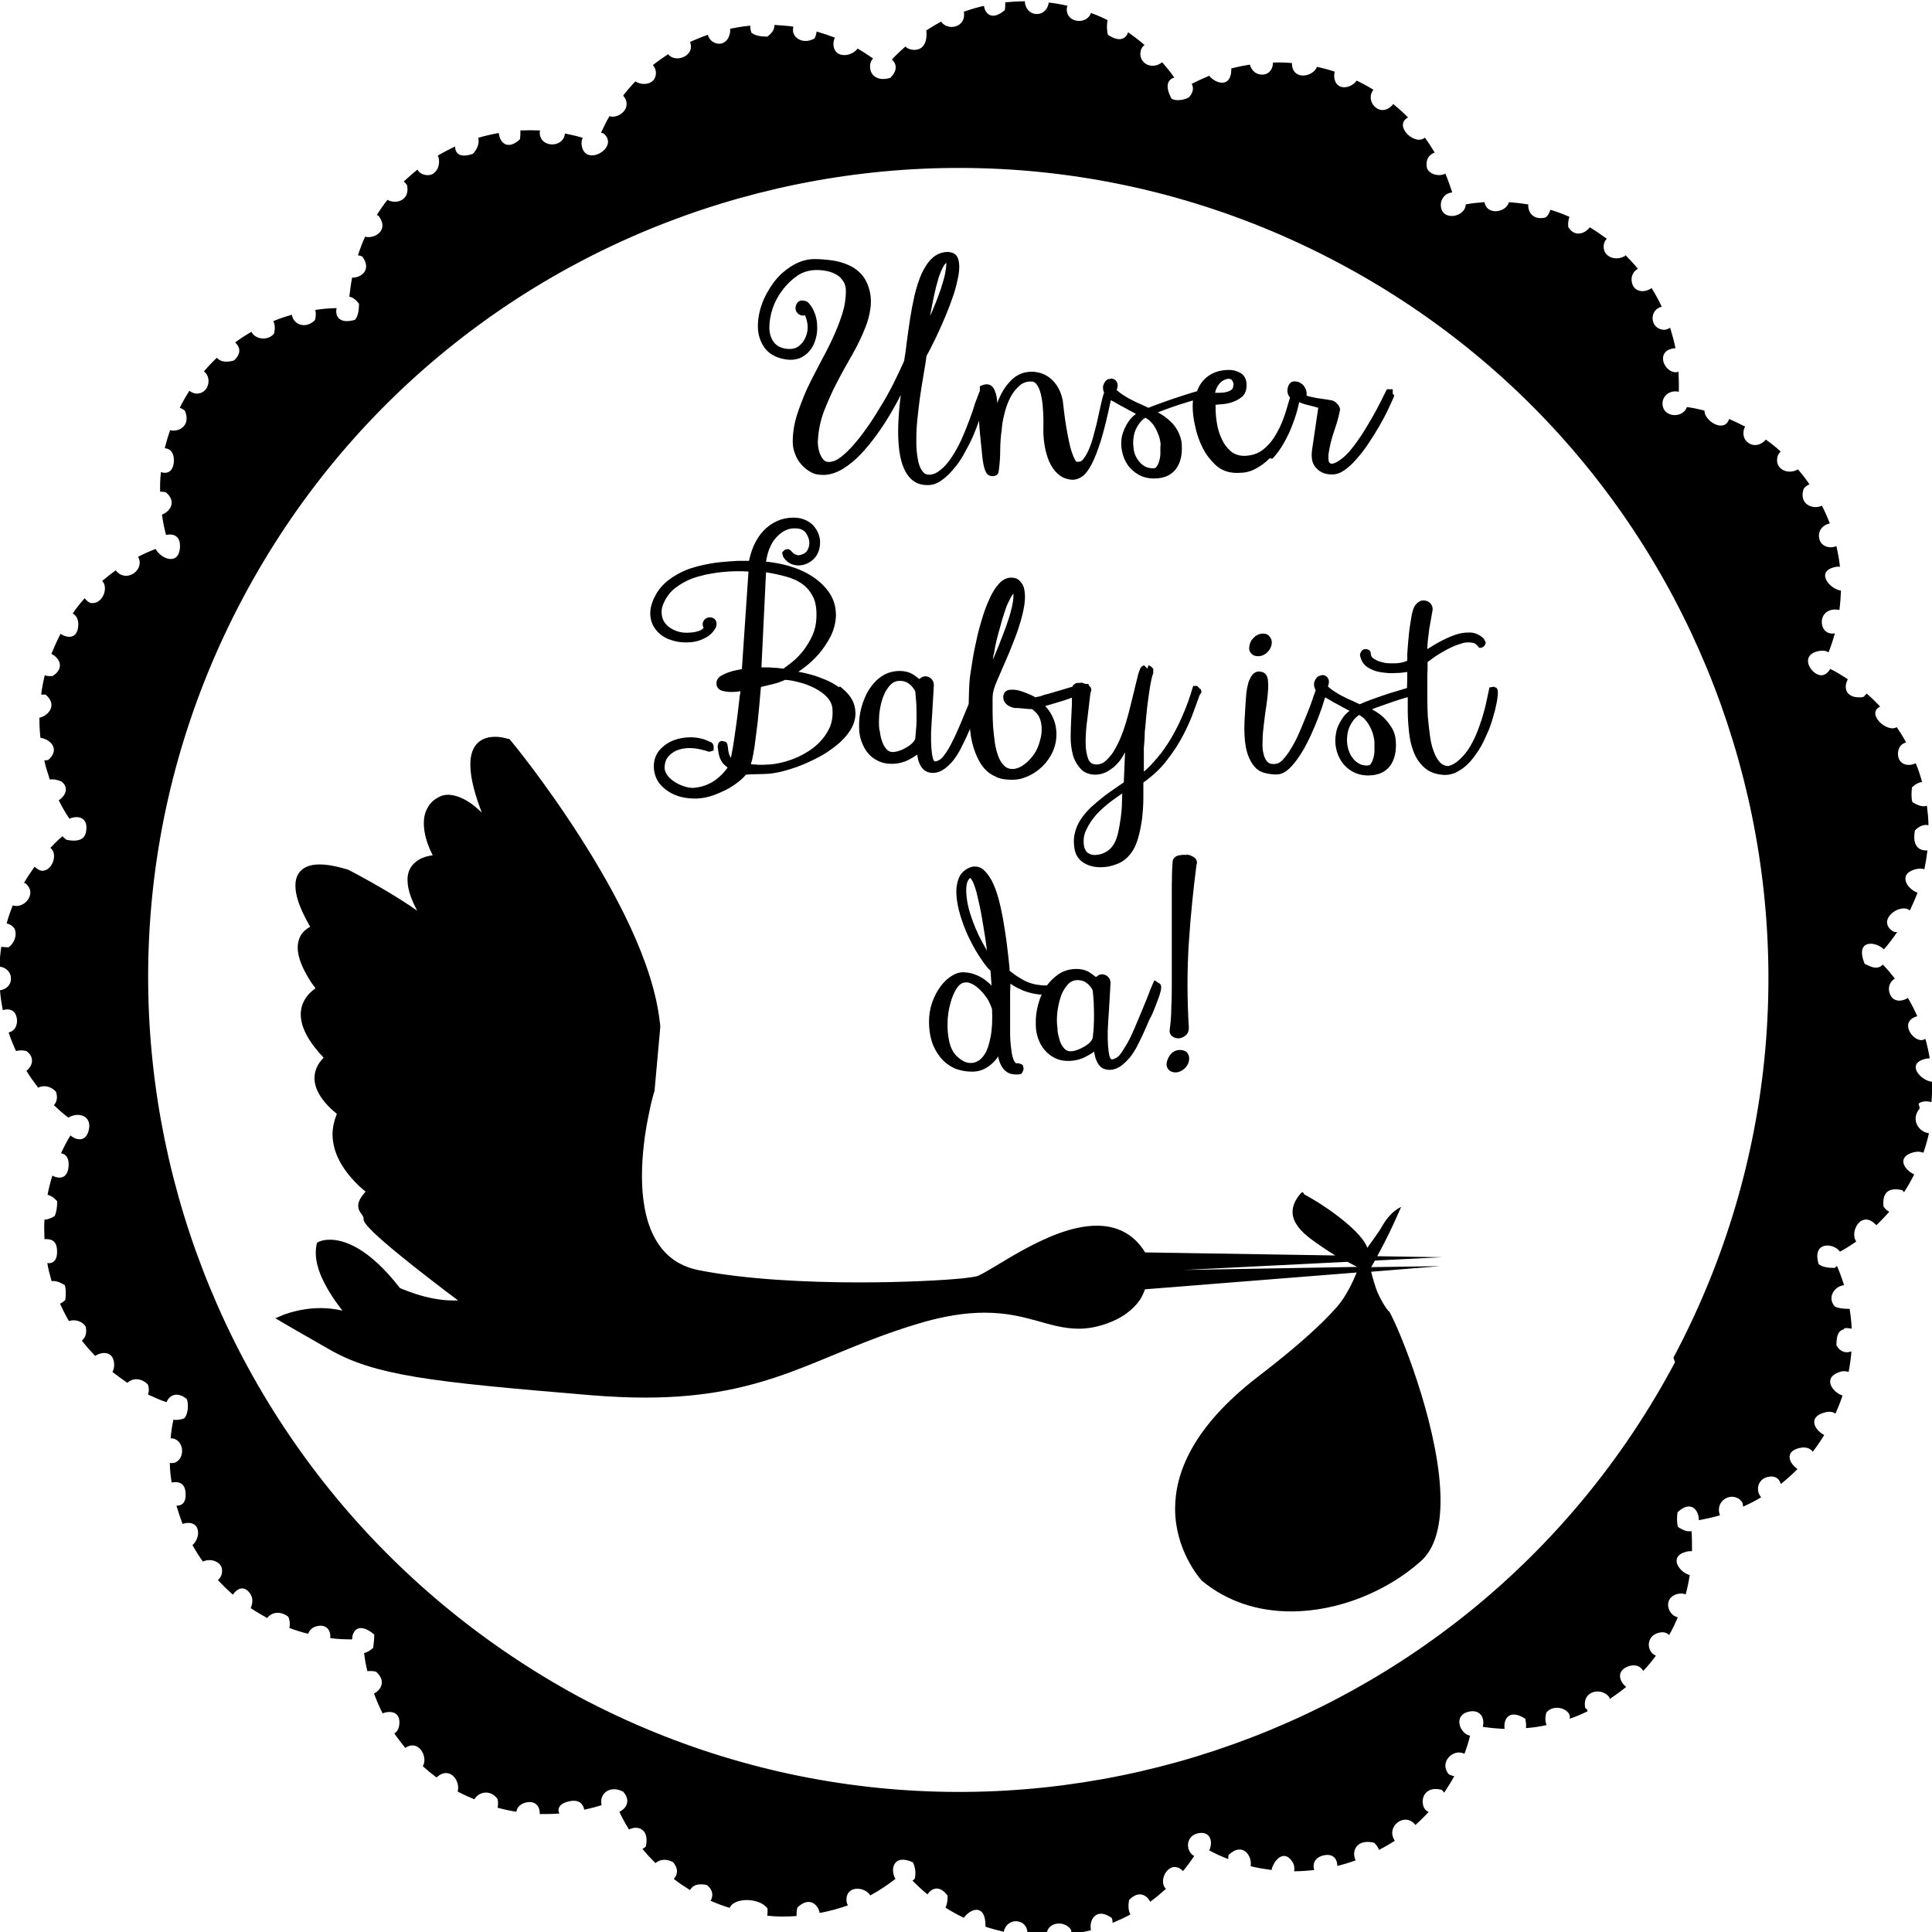
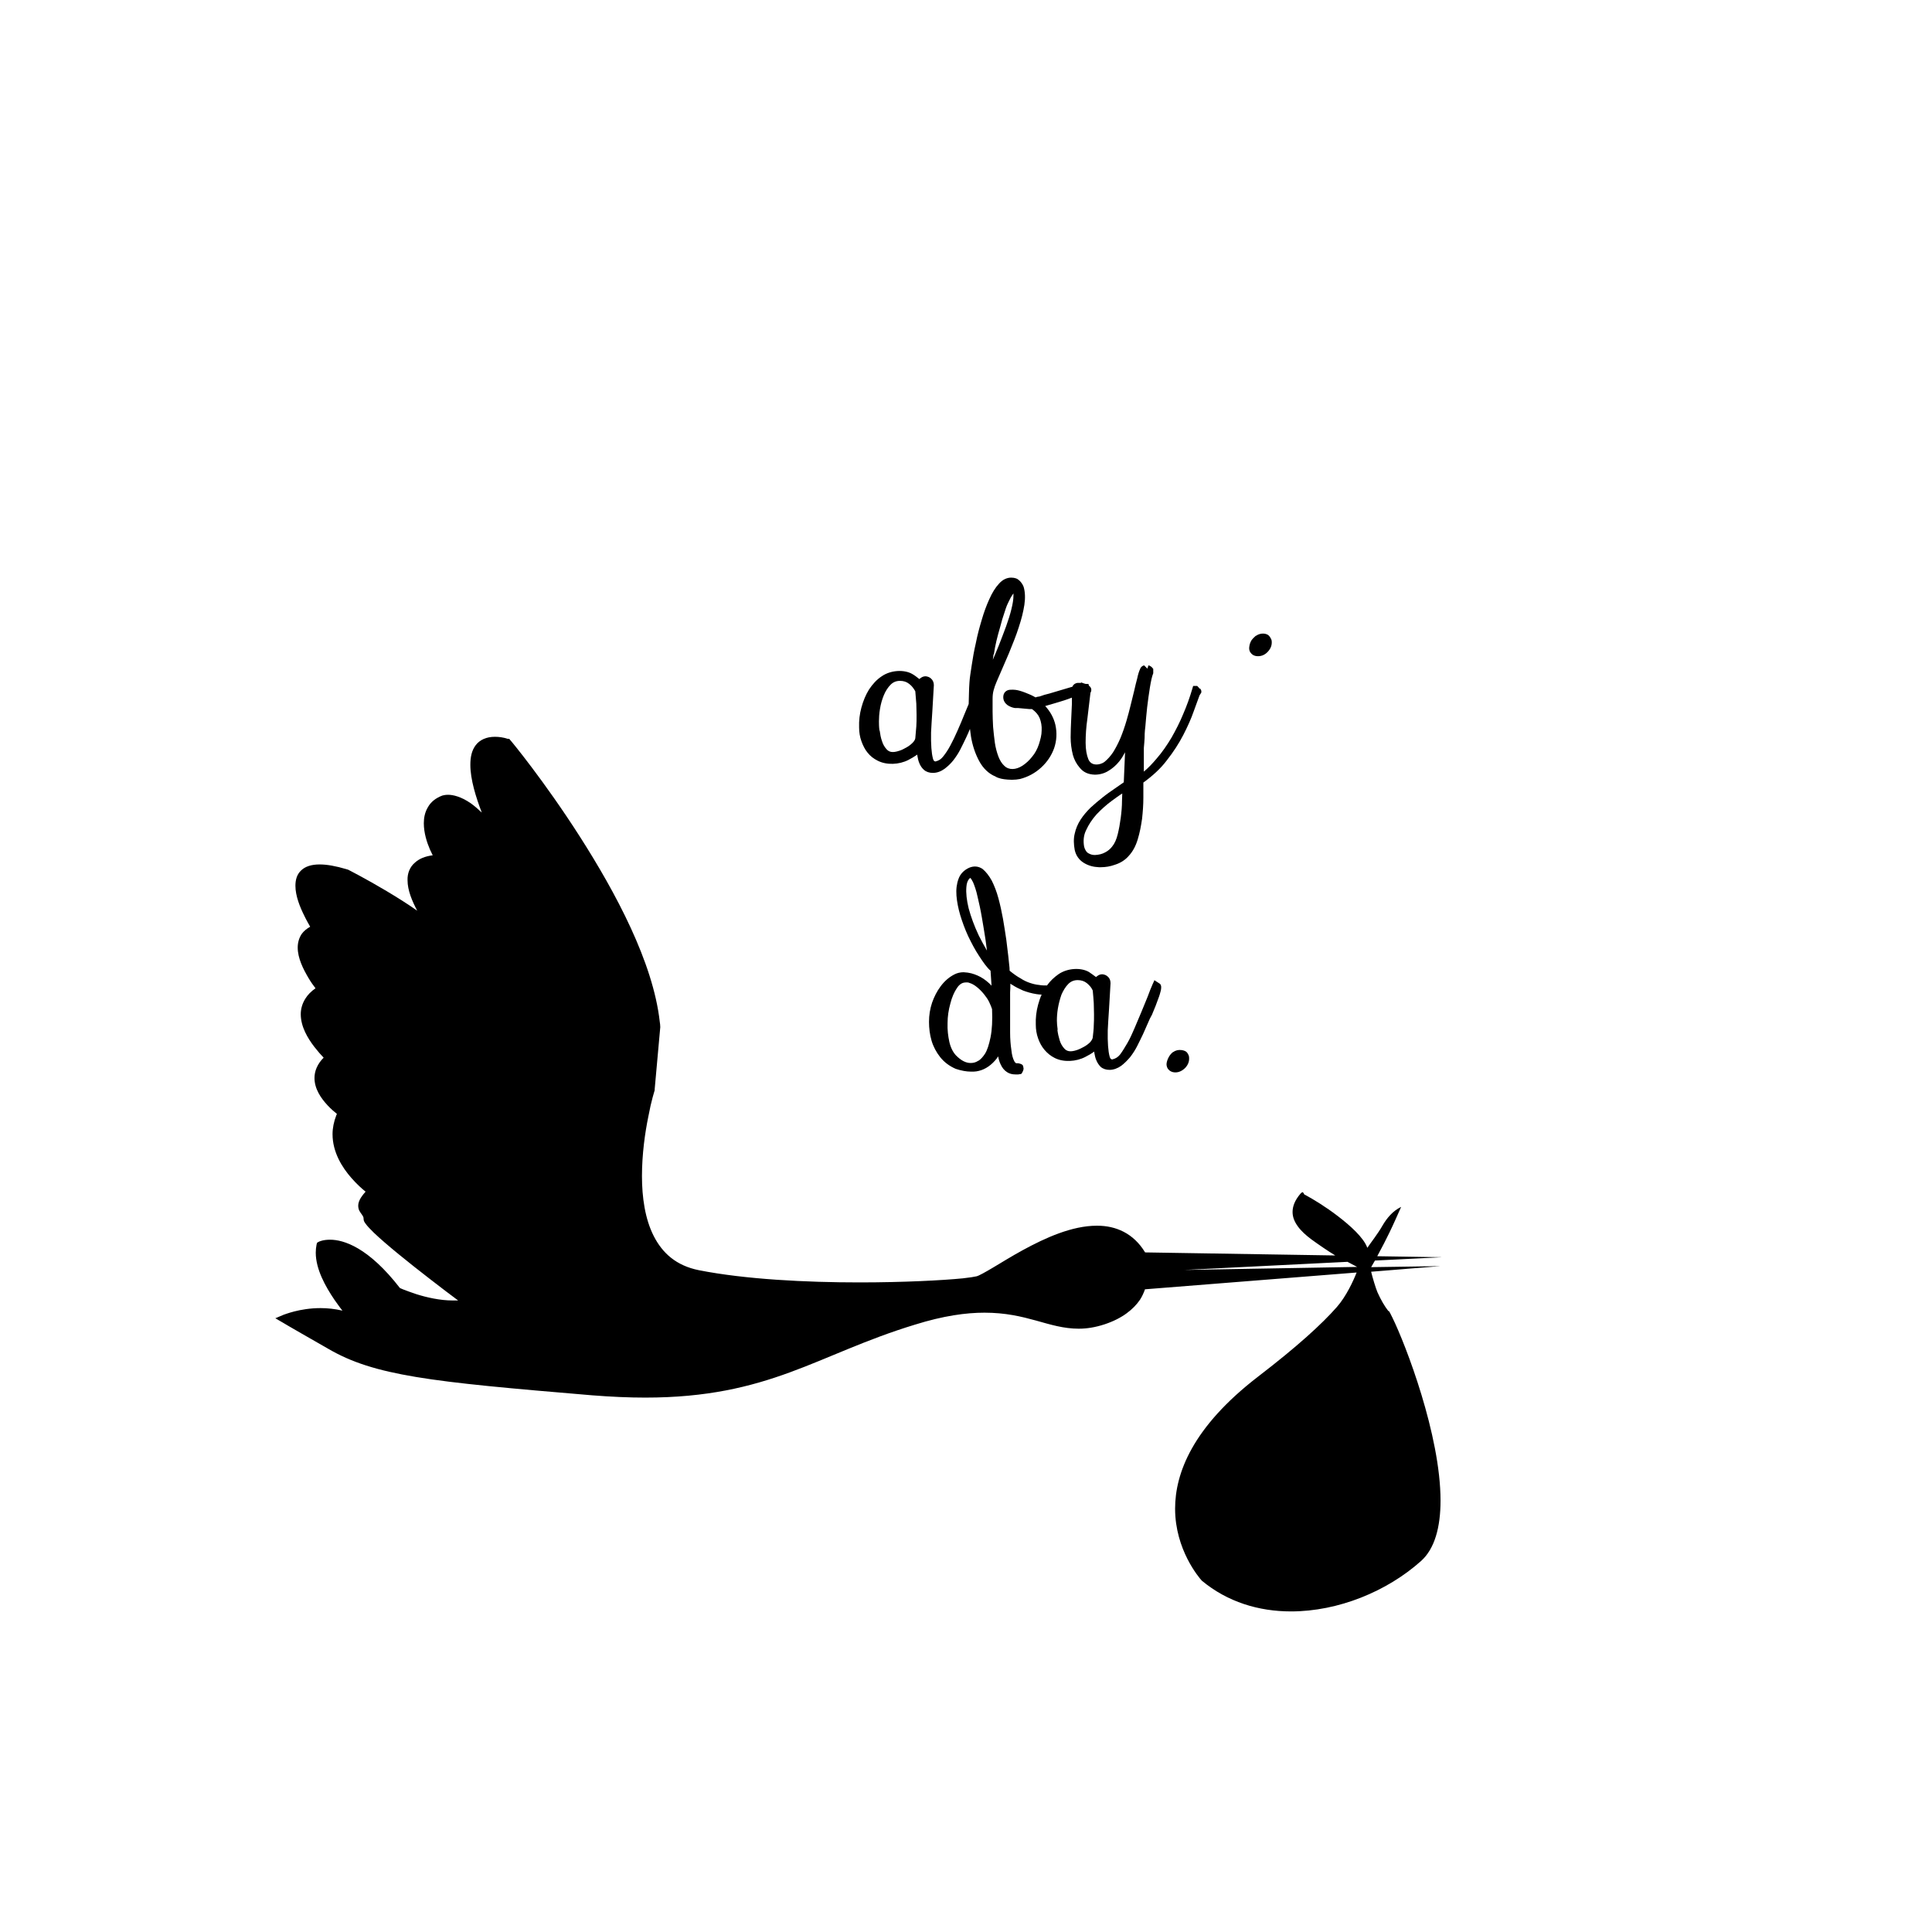
<svg xmlns="http://www.w3.org/2000/svg" id="b" viewBox="0 0 75.99 76">
  <g id="c">
-     <path d="m46.66,33.63c-.11-.02-.22,0-.32.02-.14.04-.22.14-.22.27-.02.26-.03.57-.03.93v1.15s0,1.26,0,1.26c0,.43,0,.85,0,1.25,0,.4,0,.78-.02,1.12,0,.34-.03.62-.06.85-.03.17.06.26.11.29.06.04.14.07.22.07h.04c.09-.01.17-.05.25-.11.06-.05.13-.14.13-.3-.07-1.15-.07-2.28,0-3.36.07-1.08.18-2.12.3-3.05.05-.12,0-.24-.11-.31-.08-.05-.18-.09-.29-.1m-.33,7.08h0s0,0,0,0h0Z" />
    <path d="m46.15,41.37c-.07.05-.13.12-.17.19-.04.07-.07.14-.09.23-.02.09,0,.17.04.24.05.07.14.15.3.15.14,0,.27-.06.39-.18.11-.12.16-.25.15-.4,0-.07-.03-.13-.08-.2-.07-.1-.37-.16-.54-.02" />
    <path d="m45.4,38.57l-.06.13c-.06.14-.13.3-.2.5-.08.19-.16.4-.25.61-.09.21-.18.43-.27.64-.09.21-.18.41-.28.58-.1.17-.19.32-.28.44-.08.1-.16.16-.31.2-.02,0-.08,0-.11-.13-.05-.19-.08-.53-.07-1.01.01-.24.03-.52.05-.83.02-.31.04-.65.06-1.03,0-.11-.04-.2-.1-.25-.06-.06-.13-.09-.22-.1-.07,0-.14.02-.2.07-.02.01-.04.03-.05.04-.1-.08-.2-.14-.28-.2-.31-.18-.84-.16-1.2.09-.17.12-.32.26-.45.44-.11,0-.21,0-.31-.02-.12-.01-.24-.04-.36-.08-.12-.04-.25-.1-.37-.18-.13-.07-.27-.17-.43-.3,0-.01,0-.03,0-.04,0-.11-.03-.27-.05-.52l-.08-.66c-.04-.26-.08-.54-.13-.82-.05-.28-.11-.55-.18-.81-.07-.26-.16-.49-.26-.69-.11-.2-.23-.35-.36-.46-.16-.11-.34-.13-.53-.05-.2.09-.35.24-.42.44-.07.19-.1.41-.08.66.02.24.07.5.15.77.08.26.18.54.31.82.13.27.27.54.43.78.16.25.32.47.45.58l.04.59s-.06-.07-.1-.1c-.14-.13-.29-.23-.45-.3-.16-.07-.32-.12-.55-.13-.13,0-.25.03-.35.08-.22.11-.4.27-.55.47-.15.2-.26.42-.34.65-.08.24-.12.49-.12.75,0,.25.03.5.1.74.07.24.19.46.34.65.16.2.36.35.61.46.21.07.42.11.61.11.07,0,.14,0,.2-.01.27-.04.52-.18.74-.43.04-.04.08-.1.12-.16.02.11.05.22.1.32.06.13.14.23.25.3.09.06.2.09.33.09.04,0,.07,0,.11,0l.12-.02.04-.06s.05-.09.05-.15l-.02-.11-.03-.04s-.09-.07-.23-.06c0,0-.04,0-.08-.07-.06-.11-.1-.25-.12-.45-.03-.2-.05-.43-.05-.69,0-.26,0-.53,0-.8v-.78c.01-.12.01-.24.01-.34.02.02.05.03.08.05.12.08.26.15.42.22.16.06.33.11.52.14.07.01.14.02.21.02-.06.13-.1.26-.14.4-.07.26-.1.52-.09.78,0,.19.03.37.09.54.06.17.14.32.25.45.11.13.24.24.4.32.35.18.85.15,1.21-.04.12-.06.24-.13.35-.21,0,.01,0,.03,0,.04.02.11.04.21.08.3.04.1.1.19.17.26.09.08.21.12.35.12h0c.16,0,.32-.06.46-.16.12-.09.24-.21.35-.34.1-.13.2-.28.28-.44.08-.16.16-.32.23-.47.07-.16.13-.3.19-.43.05-.12.1-.23.16-.33.11-.26.19-.46.24-.61.06-.15.09-.27.11-.35.02-.12.02-.19-.03-.25l-.23-.15Zm-3.8,1.93c-.02-.14-.03-.27-.03-.36,0-.14.01-.3.04-.48.03-.18.08-.37.14-.54.07-.16.16-.31.27-.42.1-.1.22-.15.37-.15.14,0,.26.04.36.12.11.09.19.19.23.29.02.19.03.35.04.49,0,.13.01.28.01.44,0,.17,0,.32-.01.45,0,.13-.02.29-.04.47-.01.06-.05.12-.1.18-.07.07-.15.13-.24.18-.09.05-.19.1-.28.13-.27.09-.4.05-.5-.06-.08-.09-.14-.19-.18-.32-.04-.13-.07-.26-.09-.41m-3.11,1.21c-.09.06-.18.09-.3.09-.09,0-.18-.02-.28-.07-.1-.05-.2-.13-.3-.23-.12-.13-.21-.31-.26-.53-.05-.23-.08-.47-.07-.74,0-.26.04-.52.11-.77.06-.24.15-.45.26-.61.07-.11.15-.17.23-.2.04-.01.08-.02.13-.02s.09,0,.13.02c.1.03.19.08.29.16.1.08.19.17.28.28.08.1.16.21.21.32.05.11.09.2.11.27.02.44,0,.81-.06,1.11-.06.29-.13.51-.22.65-.08.12-.16.21-.25.27m-.23-7.05c.07.16.14.36.19.6.06.25.12.52.17.82.05.3.1.58.14.85l.06.45c-.11-.19-.22-.39-.32-.59-.18-.38-.31-.74-.4-1.07-.08-.33-.11-.61-.09-.84.02-.29.15-.35.15-.36,0,0,.04.02.1.15" />
-     <path d="m33,27.03c-.16-.11-.33-.21-.52-.29-.19-.08-.38-.15-.56-.2-.18-.05-.36-.09-.52-.12.07-.04.13-.09.2-.14.21-.15.41-.34.6-.55.18-.21.34-.45.47-.7.13-.26.2-.54.21-.82,0-.33-.08-.62-.25-.88-.17-.25-.39-.47-.67-.65-.27-.18-.59-.32-.93-.42-.29-.08-.59-.14-.9-.17.03-.19.07-.35.13-.5.07-.19.17-.35.29-.47.11-.12.24-.22.39-.28.14-.06.29-.07.46-.05.12.02.22.07.29.16.07.1.12.21.14.33.01.12,0,.23-.06.34-.05.1-.13.16-.26.2l-.09.02s-.06,0-.1-.02c-.07-.02-.14-.07-.22-.17l-.08-.05h-.05s-.08,0-.13.05l-.07.07v.06s.04.13.04.13c.11.16.24.26.39.3.14.04.27.04.42,0,.24-.07.41-.21.52-.4.1-.19.13-.38.11-.59-.03-.2-.11-.38-.26-.55-.15-.16-.35-.26-.6-.3-.46-.05-.88.08-1.24.39-.33.29-.57.72-.69,1.3-.05,0-.1,0-.16,0h-.3c-.21.01-.42.03-.65.05-.22.02-.45.06-.68.11-.23.05-.45.11-.66.19-.27.11-.51.25-.72.41-.22.17-.4.38-.52.62-.15.28-.21.54-.19.77.02.24.11.44.26.61.15.17.34.29.58.36.23.08.48.1.76.08.19-.02.37-.07.54-.16.19-.09.33-.23.43-.41.06-.14.03-.24,0-.29-.05-.08-.13-.12-.23-.12-.08,0-.15.03-.21.09-.05.06-.08.13-.07.19,0,.05.01.1.04.14-.05.04-.1.08-.15.1-.1.04-.22.07-.37.08-.2.02-.39,0-.55-.06-.16-.06-.3-.14-.4-.25-.1-.11-.16-.23-.18-.39-.02-.15,0-.32.09-.49.11-.24.26-.43.45-.57.19-.15.4-.26.61-.35.18-.07.37-.12.58-.17.21-.04.43-.08.65-.1.38-.04.74-.04,1.03-.02l-.26,3.84-.17.03c-.12.02-.23.05-.34.09-.12.04-.22.09-.31.14-.15.09-.18.22-.18.3,0,.14.08.25.23.29.2.06.47.06.69.02,0,0,.01,0,.02,0,0,.04,0,.09-.02.15l-.06.52c-.02.2-.05.41-.08.63-.03.22-.06.43-.09.63-.03.2-.06.38-.09.53-.01.06-.02.12-.03.16-.03-.04-.05-.09-.07-.14-.02-.07-.03-.12-.04-.18,0-.08-.01-.13-.02-.14,0-.09-.04-.14-.07-.17l-.16-.04c-.05.01-.1.04-.13.09l-.03.11v.04c.02.15.03.26.06.35.03.1.06.17.11.24.04.07.1.12.16.17.02.02.04.03.06.05-.14.2-.31.37-.51.51-.24.16-.49.26-.84.29-.09,0-.18-.01-.29-.04-.14-.04-.27-.09-.4-.17-.12-.07-.23-.16-.31-.26-.08-.1-.12-.2-.13-.3,0-.2.05-.36.16-.48.11-.12.25-.21.42-.26.17-.05.36-.07.55-.05.2.02.38.06.62.14l.18-.05v-.14c0-.11-.07-.19-.14-.2-.22-.11-.46-.18-.77-.18-.24,0-.46.04-.67.12-.23.09-.42.23-.57.41-.15.19-.22.43-.2.7.02.23.1.44.23.6.13.16.29.28.46.37.17.09.35.15.55.18.13.02.25.03.36.03.06,0,.13,0,.18-.01.17-.01.35-.05.53-.11.18-.06.35-.14.52-.22.17-.09.33-.19.47-.3.12-.09.23-.19.32-.3.13-.01.28-.02.43-.02.19,0,.36-.01.51-.02.18-.02.4-.06.64-.13.24-.07.49-.15.74-.26.25-.11.5-.23.74-.37.24-.15.46-.31.65-.48.19-.18.35-.37.46-.58.11-.22.16-.45.13-.68-.02-.2-.09-.37-.2-.53-.11-.15-.25-.28-.4-.4m-3.27,3.07c-.08,0-.15,0-.23-.01,0-.05.02-.1.04-.16.03-.12.06-.3.1-.54.03-.24.07-.55.12-.94.04-.37.08-.84.13-1.4l.46-.11c.17-.04.34-.1.49-.17.17.01.35.04.56.1.21.05.42.13.61.23.19.1.35.21.48.35.12.13.19.27.21.43.03.34-.02.63-.17.89-.14.26-.34.49-.59.68-.25.19-.53.34-.83.45-.3.11-.6.18-.9.2-.04,0-.1,0-.19.01h-.29Zm2.22-6.58c.1.22.14.5.12.84-.01.23-.06.45-.15.65-.09.21-.21.4-.34.58-.13.17-.28.33-.44.46-.15.13-.3.22-.36.28-.07-.01-.16-.02-.26-.03-.1,0-.2-.01-.29-.02h-.32s.18-3.74.18-3.74c.27.04.53.1.76.16.26.07.49.17.68.31.18.13.32.31.42.52" />
-     <path d="m58.83,27.05l-.06-.04-.19.03-.02.11c-.03.14-.07.32-.11.51-.04.19-.1.39-.16.6-.07.21-.14.42-.23.63-.09.21-.19.4-.3.57-.11.17-.24.31-.38.44-.13.12-.28.2-.41.23-.13,0-.24-.05-.33-.14-.1-.11-.19-.26-.25-.44-.07-.18-.12-.4-.15-.64-.03-.24-.06-.48-.08-.71-.01-.23-.02-.45-.02-.65v-1.03c.01-.12.01-.24.01-.35v-.13s.11-.08.19-.14c.11-.08.23-.16.37-.24.13-.08.27-.15.42-.22.15-.07.29-.11.42-.15.13-.03.25-.03.36-.01.09.01.16.06.21.13l.06.07h.07s.1-.02.15-.1l.04-.1-.07-.15c-.17-.17-.38-.27-.64-.25-.22,0-.45.06-.68.16-.22.09-.43.2-.63.32-.1.06-.2.12-.28.17,0-.12.01-.23.02-.34.02-.17.04-.34.06-.48.03-.15.05-.28.07-.39.02-.12.04-.23.06-.35,0-.12-.05-.22-.15-.29-.07-.05-.14-.07-.29-.06-.07.03-.12.06-.17.1-.05.05-.1.11-.13.18-.03.07-.05.15-.08.27l-.06.36c-.02.1-.03.23-.05.37-.01.14-.03.28-.04.42-.01.15-.02.29-.03.42,0,.1,0,.18,0,.25-.14.06-.29.09-.45.1h-.13c-.14,0-.27,0-.39-.04-.15-.03-.28-.09-.37-.16-.1-.08-.09-.14-.1-.24-.05-.11-.14-.13-.27-.11-.07.03-.12.08-.15.21.03.21.13.38.29.49.15.1.33.17.53.2.2.03.41.05.62.03.15,0,.29-.02.42-.04,0,.2,0,.4-.01.63l-.06.02c-.18.05-.38.12-.6.18-.22.07-.45.15-.67.23-.2.07-.38.14-.53.21-.17-.08-.34-.16-.5-.23-.17-.08-.32-.16-.44-.24-.12-.07-.21-.14-.31-.23.04-.1.05-.18.03-.26-.03-.1-.1-.15-.15-.17-.03-.01-.07-.02-.1-.02l-.14.04c-.08.04-.14.12-.18.25-.02.09,0,.18.03.25,0,.02.02.04.03.06-.03.09-.08.2-.12.34-.06.18-.14.39-.23.61-.09.23-.19.46-.29.7-.1.23-.21.45-.33.64-.11.19-.23.34-.34.46-.1.1-.19.15-.35.15-.1,0-.18-.02-.23-.08-.08-.07-.13-.18-.16-.31-.04-.14-.05-.32-.04-.52,0-.21.02-.42.05-.65.03-.22.05-.45.09-.67.03-.23.06-.43.07-.61.02-.18.01-.34,0-.47-.03-.22-.15-.29-.23-.31l-.12-.02c-.06,0-.12.02-.17.05-.07.04-.12.11-.17.2-.04.08-.08.17-.1.28-.03.1-.04.2-.06.32-.03.37-.05.74-.07,1.11-.02.37,0,.72.05,1.01.06.31.17.57.34.77.17.21.41.28.77.31h.1c.13,0,.26-.04.39-.14.14-.1.27-.25.41-.44.13-.18.26-.38.38-.62.12-.23.23-.47.33-.71.1-.24.19-.48.27-.71.05-.15.09-.29.13-.41.03.02.07.04.09.05.05.03.13.07.24.14.11.06.23.12.35.19l.28.15c-.12.09-.22.19-.29.31-.12.18-.21.37-.24.56-.04.2-.04.4,0,.6.04.19.11.37.22.53.11.16.25.29.43.39.18.1.38.15.61.15.38,0,.67-.12.86-.37.18-.24.26-.57.23-.98-.01-.18-.06-.36-.15-.51-.09-.15-.19-.28-.31-.4-.12-.12-.25-.21-.39-.29-.03-.02-.06-.03-.09-.05.05-.02.12-.05.18-.07.21-.08.43-.15.65-.23.2-.07.4-.13.58-.18,0,.17,0,.34,0,.51,0,.29.02.58.05.86.03.29.09.55.18.78.09.24.23.44.4.6.18.17.41.27.69.3.22.03.43-.01.62-.11.19-.1.36-.23.52-.41.15-.17.29-.37.42-.59.12-.22.22-.45.32-.68.09-.24.16-.47.22-.7.06-.23.1-.44.12-.63.01-.14.01-.25-.07-.31m-4.78,2.19c0,.09,0,.19,0,.3,0,.11-.02.22-.05.31-.03.09-.06.17-.11.22-.03.04-.03.04-.14.05-.15,0-.27-.04-.38-.12-.11-.08-.19-.18-.26-.3-.06-.12-.11-.26-.13-.42-.02-.16-.01-.31.02-.46.03-.15.09-.29.18-.42.07-.11.16-.2.27-.27.07.04.14.09.2.15.08.08.15.18.21.29.06.11.11.22.14.34.03.11.05.22.05.32" />
    <path d="m49.4,25c-.07.06-.13.12-.18.19-.04.07-.07.15-.08.23-.02.1,0,.18.04.24.05.07.13.15.3.15.15,0,.28-.06.39-.18.11-.12.16-.25.15-.4,0-.07-.04-.13-.08-.19-.11-.16-.38-.15-.54-.03" />
    <path d="m47.21,27.11l-.12-.13h-.16s-.03.1-.03.1c-.1.34-.22.68-.36,1-.13.32-.29.63-.46.93-.18.3-.37.58-.59.83-.16.19-.32.36-.5.51v-.93c.02-.17.02-.29.03-.39,0-.08,0-.23.03-.46.02-.23.04-.48.07-.75.03-.27.07-.53.11-.79.04-.24.08-.43.13-.55v-.17s-.05-.06-.05-.06c-.04-.04-.09-.07-.14-.08l-.04.13-.13-.13c-.08.02-.14.08-.16.15-.04.09-.08.21-.11.36-.04.15-.08.31-.12.49l-.14.57c-.05.2-.1.4-.16.6-.07.24-.15.47-.24.69-.09.21-.19.4-.29.56-.1.15-.22.28-.33.37-.1.08-.23.11-.32.11-.16,0-.26-.07-.32-.2-.07-.17-.11-.39-.11-.66,0-.29.02-.61.07-.95l.12-1.01c.06-.1.04-.21-.06-.28l-.02-.07h-.11s-.04-.01-.07-.02l-.11-.04v.02h-.14c-.12.02-.18.09-.2.15l-.91.27c-.17.04-.26.07-.28.08-.06.02-.11.04-.14.04,0,0-.04,0-.12.03-.04-.02-.12-.07-.24-.12-.12-.05-.24-.1-.38-.14-.11-.03-.2-.05-.38-.04-.16.01-.27.12-.27.29,0,.13.06.23.16.31.09.06.18.1.3.12.02,0,.06,0,.13,0l.44.04c.06,0,.1,0,.1,0,.14.1.24.21.3.35.06.15.09.32.08.49,0,.18-.05.36-.11.55-.06.18-.15.35-.27.49-.11.14-.24.26-.38.35-.25.16-.53.18-.71,0-.1-.09-.17-.21-.23-.36-.06-.16-.11-.34-.14-.54-.03-.21-.05-.42-.07-.63-.01-.21-.02-.41-.02-.6v-.49c0-.13.01-.24.04-.35.03-.11.07-.23.12-.34.17-.38.32-.75.48-1.11.15-.37.29-.71.39-1.03.11-.33.18-.62.22-.88.04-.27.03-.51-.03-.71-.04-.1-.09-.17-.16-.24-.08-.08-.18-.12-.33-.12-.17,0-.34.08-.48.24-.14.15-.27.36-.38.61-.11.24-.21.51-.3.82-.09.3-.17.6-.23.91-.07.3-.12.59-.16.86s-.08.5-.09.68c-.02.26-.02.55-.03.85l-.17.41c-.08.21-.18.43-.27.64-.09.21-.19.41-.28.58-.09.17-.19.32-.28.43-.08.1-.15.16-.3.2-.03,0-.08,0-.11-.13-.05-.19-.08-.53-.07-1.01.01-.24.03-.51.05-.83.02-.31.04-.65.06-1.03,0-.11-.04-.19-.1-.25-.06-.06-.13-.09-.22-.1-.07,0-.14.02-.2.07-.02.01-.04.03-.05.04-.1-.08-.19-.15-.28-.2-.31-.18-.84-.16-1.2.09-.2.13-.36.31-.5.52-.13.21-.23.45-.3.71-.07.26-.1.52-.09.78,0,.19.03.38.09.54.06.17.14.33.24.45.11.14.24.24.4.32.35.18.84.16,1.21-.03.12-.06.23-.13.35-.21,0,.02,0,.03,0,.04.02.11.04.21.08.3.04.1.1.19.18.26.09.08.21.12.35.12h0c.17,0,.32-.06.46-.16.12-.09.24-.2.35-.34.1-.13.2-.28.28-.44.08-.16.16-.32.23-.47.05-.11.1-.22.14-.32.01.1.03.2.04.3.06.36.17.68.32.96.16.3.39.51.64.61.01,0,.03.03.13.06.06.02.13.04.22.05.08.01.18.02.28.02h.04c.1,0,.2-.01.3-.03.31-.08.59-.23.83-.45.24-.22.41-.48.51-.76.1-.29.12-.6.05-.92-.06-.26-.19-.51-.4-.74l.31-.09c.13-.04.28-.08.43-.13.1-.03.2-.07.31-.11,0,.08,0,.16,0,.24l-.03.65c-.01.22-.02.45-.02.67,0,.23.03.47.09.7.05.18.14.35.27.5.14.17.32.26.59.27.19,0,.37-.05.52-.14.17-.1.31-.22.44-.38.09-.11.16-.23.23-.36l-.05,1.18c-.11.08-.23.16-.36.25-.16.11-.32.22-.48.35-.16.13-.32.26-.47.4-.15.15-.28.3-.39.47-.11.17-.19.36-.23.55-.05.2-.04.42,0,.64.05.23.18.4.36.51.18.11.37.16.59.17h.08c.18,0,.37-.03.56-.1.22-.07.4-.19.53-.34.16-.17.28-.39.36-.66.08-.26.13-.53.17-.81.03-.28.05-.55.05-.82v-.6c.36-.26.68-.55.92-.87.26-.33.48-.67.65-1,.17-.33.31-.64.41-.93.1-.28.18-.5.23-.63l.07-.11v-.07s-.03-.07-.05-.11m-4.38,6.51c-.09-.05-.15-.15-.18-.27-.04-.23-.02-.45.08-.65.1-.22.24-.43.41-.62.18-.19.39-.38.61-.54.14-.1.27-.2.4-.28,0,.09-.01.19-.01.29,0,.22-.02.44-.05.67-.03.23-.07.45-.12.65-.05.2-.12.36-.22.48-.07.09-.16.17-.28.23-.11.06-.23.09-.39.1-.1,0-.18-.02-.26-.07m-3.72-7.82c.05-.36.14-.71.24-1.05l.09-.33c.04-.13.09-.28.14-.43.05-.15.12-.28.19-.42.04-.06.07-.12.11-.17,0,.04,0,.07,0,.1,0,.14-.03.32-.08.52-.05.21-.12.43-.21.68-.09.25-.19.5-.29.76-.08.19-.15.37-.23.55.01-.08.02-.15.03-.22m-4.49,3c-.02-.15-.02-.27-.02-.36,0-.13.01-.3.04-.48.03-.19.08-.37.15-.54.07-.17.16-.31.27-.42.1-.1.22-.15.37-.15.14,0,.26.04.36.12.11.08.19.2.24.29l.04.49c0,.13.01.28.01.44s0,.32-.01.45l-.04.47c-.01.06-.05.12-.11.18-.07.07-.15.13-.24.18-.09.05-.18.1-.28.13-.27.09-.4.05-.5-.06-.08-.09-.14-.19-.18-.32-.05-.14-.07-.27-.09-.41" />
-     <path d="m50.05,18.04c.17-.18.32-.39.45-.62.13-.23.24-.46.33-.7.09-.24.17-.47.22-.69.02-.07.03-.14.05-.21.1.04.21.08.34.11.13.03.27.07.41.11l-.24,1.63c-.05.34,0,.59.17.75.15.16.35.24.58.24h.05c.15,0,.3-.05.46-.16s.33-.26.48-.44c.16-.18.32-.38.47-.61.15-.22.29-.45.42-.67.13-.22.24-.43.34-.64.1-.2.17-.37.23-.5l.03-.09-.06-.06v-.18s-.23,0-.23,0l-.04.08c-.06.12-.14.27-.23.46-.09.18-.2.38-.32.59-.12.21-.25.42-.38.63-.14.21-.27.4-.41.57-.14.18-.28.32-.42.42-.13.1-.25.16-.34.18-.07,0-.1-.01-.14-.07-.01-.04-.02-.07-.02-.12v-.17c.05-.34.13-.66.23-.94.1-.29.18-.56.23-.84l-.03-.1s-.04-.08-.08-.11c-.03-.04-.07-.07-.11-.1-.06-.03-.11-.05-.16-.05-.06-.01-.14-.03-.24-.04-.09-.01-.18-.03-.28-.04-.1-.02-.19-.04-.29-.06-.05-.01-.09-.03-.13-.04.01-.1,0-.19-.04-.27-.04-.1-.11-.17-.19-.22-.07-.05-.13-.06-.24-.07-.14,0-.2.09-.23.14-.09.2-.05.34,0,.43.01.02.03.04.05.06l-.16.54c-.09.29-.2.58-.35.84-.14.26-.31.48-.52.65-.2.17-.45.26-.76.27-.22,0-.39-.06-.54-.18-.15-.13-.27-.29-.36-.49-.09-.2-.16-.41-.19-.64-.04-.23-.05-.43-.05-.7.08,0,.16-.02.25-.02.15-.01.3-.04.43-.09.14-.05.26-.12.37-.21.12-.11.17-.26.17-.46,0-.27-.13-.41-.24-.47-.14-.08-.29-.12-.45-.12-.41,0-.74.13-.99.39-.12.13-.21.28-.27.45l-.11.03c-.18.05-.38.12-.6.19-.22.07-.45.15-.67.23-.2.07-.38.14-.53.2-.17-.08-.34-.16-.5-.23-.17-.08-.32-.16-.44-.24-.12-.07-.21-.14-.31-.23.04-.1.05-.18.03-.26-.03-.1-.1-.15-.15-.17-.03-.01-.06-.02-.09-.02l-.14.03c-.08.04-.14.12-.18.25-.02.09,0,.18.03.26,0,0,0,.02.01.02l-.02.04c-.03.08-.06.21-.1.38l-.12.54c-.04.2-.09.4-.15.61-.05.21-.11.4-.18.58-.07.17-.14.31-.23.43-.07.1-.14.15-.29.13-.03-.02-.08-.09-.16-.31-.07-.18-.13-.44-.19-.77-.07-.34-.13-.78-.19-1.33-.07-.34-.21-.61-.42-.81-.21-.2-.47-.31-.79-.32-.3,0-.56.1-.77.29-.2.19-.37.42-.49.69-.04.09-.08.17-.11.26,0-.03,0-.06,0-.09-.02-.22-.07-.38-.14-.5-.1-.15-.26-.2-.46-.11l-.08.03v.08s0,.08,0,.12c0,0,0,0-.01,0l-.19.5c-.05.19-.13.41-.22.65-.09.24-.19.49-.31.76-.12.26-.25.49-.39.7-.14.21-.29.38-.45.5-.14.11-.27.17-.43.17h0c-.12,0-.2-.05-.27-.15-.08-.11-.14-.27-.17-.46-.04-.2-.06-.44-.06-.71s.01-.55.04-.84c.03-.29.06-.57.1-.85.04-.28.08-.54.12-.77l.1-.6c.03-.18.04-.29.03-.27.12-.21.24-.46.38-.74.13-.28.26-.56.38-.85.12-.29.23-.58.32-.85.09-.28.15-.54.19-.76.04-.23.04-.43,0-.59-.05-.2-.18-.31-.42-.32-.23,0-.43.08-.6.23-.17.15-.31.37-.43.62-.11.25-.2.53-.28.86-.07.31-.13.63-.18.95-.05.32-.09.63-.13.92-.03.29-.07.53-.1.71-.13.29-.27.59-.43.91-.16.31-.33.62-.52.92-.18.3-.36.59-.56.86-.19.27-.38.5-.56.7-.18.19-.35.35-.52.46-.13.08-.24.12-.38.12-.09,0-.16-.04-.2-.09-.06-.06-.1-.14-.14-.23-.03-.09-.06-.18-.07-.28-.01-.09-.02-.18-.01-.25.02-.39.1-.78.24-1.15.15-.38.31-.75.5-1.11.19-.37.39-.73.6-1.09.21-.37.39-.74.53-1.1.09-.23.16-.47.19-.71.04-.24.03-.48-.02-.7-.05-.22-.14-.43-.27-.6-.14-.18-.33-.33-.58-.44-.2-.09-.42-.15-.65-.18-.23-.03-.44-.05-.67-.05-.31,0-.6.09-.88.26-.28.17-.53.39-.73.66-.2.27-.36.56-.47.87-.11.32-.16.63-.15.92.01.3.11.57.27.79.17.23.44.38.79.44.22.04.41.02.58-.04.16-.07.3-.17.4-.3.11-.13.18-.28.23-.45.05-.17.07-.34.06-.51,0-.17-.03-.34-.09-.5-.06-.16-.14-.3-.25-.42-.06-.06-.14-.09-.27-.09-.06,0-.21.04-.24.27-.01.09.02.17.08.23.08.08.19.11.29.08.05.11.08.22.1.35.02.18,0,.34-.07.5-.06.15-.15.27-.28.37-.12.09-.28.12-.47.1-.24-.03-.4-.12-.51-.27-.11-.15-.17-.34-.17-.57,0-.23.04-.48.13-.75.09-.27.23-.52.4-.74.17-.22.37-.41.59-.56.34-.22.74-.25,1.14-.17.15.03.27.08.39.15.11.06.19.15.26.26.07.1.1.23.1.38,0,.3-.05.61-.15.92-.1.31-.23.64-.38.96-.15.32-.32.65-.5.98-.18.34-.35.67-.51,1.01-.15.34-.28.68-.39,1.02-.11.35-.16.7-.16,1.05,0,.15.03.31.09.46.05.15.14.3.25.42.11.13.24.23.39.31.13.07.25.1.51.1.25-.01.51-.1.75-.25.24-.15.47-.34.68-.56.21-.22.42-.48.62-.75.2-.28.38-.55.55-.84.15-.26.29-.5.41-.75-.21,1.67-.1,2.72.32,3.22.18.22.42.33.72.33h.03c.19,0,.38-.07.55-.2.16-.11.32-.27.47-.45.15-.17.29-.38.41-.6.12-.22.24-.44.34-.67.09-.21.17-.42.24-.62,0,.07,0,.14.01.2,0,.12.02.21.02.27.03.32.06.61.09.89.03.3.07.51.14.65.07.16.19.18.29.18.17-.02.21-.11.22-.19.04-.29.06-.56.06-.83s.02-.53.06-.81c.01-.17.04-.37.1-.6.05-.23.13-.45.23-.65.1-.2.23-.36.38-.49.12-.1.28-.17.49-.15.07,0,.13.05.18.12.07.09.12.22.16.38.04.17.07.36.08.57.02.22.02.44.02.66-.01.24,0,.49.04.74s.1.47.18.66c.09.2.2.37.35.5.15.14.33.21.55.23h.03c.12,0,.24-.04.36-.12.13-.08.25-.24.38-.48.12-.22.24-.54.37-.94.12-.39.25-.92.38-1.54,0-.02.01-.03.02-.05.04.03.08.05.11.06.05.03.13.08.24.14.11.06.23.12.35.19l.28.15c-.12.09-.22.19-.3.31-.12.18-.2.37-.25.56-.04.2-.04.4,0,.59.04.2.11.38.22.54.11.16.26.29.43.39.18.1.38.15.61.15.38,0,.67-.12.86-.37.18-.24.26-.57.23-.98-.01-.18-.07-.35-.15-.51-.08-.15-.18-.28-.31-.4-.12-.11-.25-.21-.39-.29-.03-.02-.06-.03-.09-.05.05-.02.12-.04.18-.07.21-.08.42-.15.65-.23.2-.06.38-.12.55-.17,0,.07-.01.15-.01.22,0,.24.03.51.1.8.06.3.16.58.29.84.13.26.31.49.51.68.22.2.48.3.78.31h.12c.23,0,.44-.04.63-.14.22-.11.42-.25.59-.43m-1.42-2.89c0,.13-.05.17-.06.18-.06.05-.13.08-.22.1-.08.02-.17.03-.29.03h-.15s.02-.08.03-.11c.03-.08.07-.16.12-.22.05-.07.11-.12.18-.16.11-.06.27-.1.34,0,.04.06.06.12.06.18m-2.88,2.39c0,.09,0,.19,0,.31,0,.11-.02.21-.05.31-.03.09-.06.16-.11.22-.03.04-.09.06-.14.05-.15,0-.27-.04-.38-.12-.11-.08-.19-.18-.26-.3-.07-.12-.11-.27-.12-.42-.02-.16-.01-.31.02-.46.03-.15.09-.29.18-.42.07-.11.16-.2.27-.27.07.04.14.09.2.15.09.09.16.18.21.29.06.11.1.22.14.33.03.11.05.22.05.32m-8.43-7.14c0,.1-.02.23-.05.4-.04.18-.1.38-.17.6-.08.22-.16.45-.26.68-.05.13-.1.25-.16.37l.02-.1c.04-.23.09-.47.14-.71.05-.24.11-.47.17-.67.06-.19.13-.35.2-.48.05-.08.09-.12.11-.13v.04Zm4.95,8.33h0s0,0,0,0Z" />
    <path d="m54.61,51.57c-.15-.19-.3-.45-.43-.74-.07-.16-.2-.6-.25-.81l2.72-.22-2.72.04c.04-.07.09-.16.15-.26l2.64-.13-2.55-.04c.18-.33.38-.72.47-.91.18-.37.35-.76.47-1.03-.33.16-.56.44-.73.73-.18.32-.48.7-.6.88-.14-.4-.68-.88-1.15-1.24-.49-.38-1-.68-1.2-.79-.06-.03-.09-.05-.09-.05l-.04-.02-.02-.04h0s-.02-.03-.02-.03l-.03-.02s-.02,0-.08.06c-.23.27-.31.51-.31.72s.08.39.21.57c.13.18.32.35.52.5.26.19.68.48.95.64l-7.48-.12s0,0,0,0h0c-.46-.76-1.16-1.05-1.88-1.05h-.02c-.98,0-2.03.48-2.91.96-.44.24-.84.49-1.16.68-.32.19-.57.33-.66.35-.08.02-.27.05-.54.08-.81.08-2.34.16-4.07.16h0c-2.09,0-4.49-.12-6.31-.48-.9-.18-1.44-.68-1.78-1.35-.34-.67-.46-1.52-.46-2.35,0-.86.12-1.71.25-2.34.06-.32.12-.58.17-.76.05-.18.08-.28.08-.28v-.02s0-.02,0-.02l.22-2.44h0c0-.08-.01-.14-.02-.21h0c-.26-2.34-1.74-5.09-3.14-7.28-1.4-2.19-2.73-3.8-2.74-3.8l-.04-.05h-.06c-.18-.06-.35-.08-.5-.08h-.01c-.33,0-.59.12-.75.33-.16.21-.21.48-.21.77,0,.58.22,1.28.45,1.88-.16-.15-.3-.27-.44-.37-.38-.26-.69-.33-.89-.33h0c-.13,0-.2.03-.22.03-.27.1-.46.26-.57.46-.12.2-.16.42-.16.63,0,.38.12.75.24,1.03.04.09.08.17.11.23-.3.04-.52.13-.69.28-.22.18-.31.45-.3.7,0,.4.18.82.38,1.2-.38-.27-.8-.53-1.2-.77-.82-.49-1.53-.85-1.53-.85h-.02s-.02-.01-.02-.01c-.44-.13-.78-.19-1.07-.19h0c-.32,0-.57.08-.73.24-.17.16-.22.38-.22.6,0,.4.18.84.35,1.18.08.17.17.32.23.43-.14.08-.25.17-.33.28-.11.16-.16.35-.16.54,0,.42.22.85.42,1.19.1.17.2.31.28.41-.17.12-.31.26-.4.41-.12.19-.18.4-.18.61,0,.49.27.94.53,1.28.14.18.27.33.37.43-.25.25-.36.53-.36.8,0,.44.27.81.51,1.07.14.15.28.27.37.34,0,.02-.01.03-.02.05-.1.26-.15.51-.15.75,0,.71.38,1.31.74,1.72.21.24.42.43.56.54-.07.08-.13.15-.18.23-.07.11-.11.22-.11.32,0,.08.02.16.05.21.05.09.1.14.12.18.03.05.04.07.04.12,0,.1.04.14.08.2.07.1.18.21.32.35.49.47,1.4,1.2,2.19,1.81.45.35.86.66,1.13.86-.07,0-.14,0-.22,0h0c-.49,0-1.02-.12-1.43-.25-.2-.07-.38-.13-.5-.18-.06-.02-.11-.05-.14-.06h0c-1.24-1.6-2.21-1.9-2.75-1.9h0c-.27,0-.42.07-.44.08l-.07.04-.02.08c-.02.1-.03.21-.03.31,0,.65.38,1.33.74,1.86.11.15.21.3.31.42-.3-.07-.59-.1-.86-.1-.83,0-1.43.26-1.45.26l-.33.14.31.18.22.13c.22.13.66.38,1.55.89.91.53,1.9.85,3.46,1.11,1.56.26,3.7.45,6.92.72.76.06,1.45.09,2.09.09h0c2.43,0,4.12-.42,5.68-.99s2.99-1.29,4.93-1.88c1.12-.35,2.01-.47,2.73-.47.83,0,1.45.15,2.03.31.57.16,1.09.32,1.68.32.31,0,.64-.05,1.01-.17.7-.23,1.14-.59,1.4-.97.09-.14.15-.28.2-.42,0,0,0,.01,0,.01l8.32-.66c-.13.33-.41.94-.78,1.36-.58.66-1.54,1.54-3.09,2.73-2.59,1.99-3.27,3.81-3.27,5.2,0,1.61.94,2.71,1.05,2.83h0c1.01.84,2.24,1.21,3.51,1.21h0c1.86,0,3.78-.79,5.11-1.98.54-.48.77-1.33.77-2.38,0-2.57-1.37-6.13-1.89-7.19-.07-.15-.13-.26-.15-.27m-8.05-1.61l6.43-.32.38.2h0s0,0,0,0h.02s-6.84.12-6.84.12Z" />
-     <path d="m75.46,43.41c.14-.11.34-.11.51-.06.02-.27.03-.53.02-.8-.47-.05-1.08-.77-.17-.92.03,0,.05,0,.08,0-.04-.26-.1-.52-.17-.77-.05.02-.09.05-.15.05-.37.02-.89-.74-.17-.94-.11-.25-.23-.49-.37-.72-.26.17-.63.17-.73-.23-.05-.21.03-.42.22-.53-.15-.19-.3-.37-.47-.55-.03.02-.05.05-.09.07-.21.12-.41,0-.63-.1-.39-.97.42-.9.76-.57.19-.22.36-.44.52-.68-.05,0-.09,0-.15-.02-.7-.44.27-1.15.65-.83.11-.23.21-.46.3-.7-.41-.14-.79-.73-.08-.92.15-.04.26-.03.35,0,.05-.24.09-.49.12-.74-.03,0-.05,0-.08,0-.33-.02-.51-.27-.41-.79.2-.2.39-.24.53-.2,0-.26-.03-.51-.06-.77-.13.05-.32.02-.57-.14-.05-.16-.04-.36-.02-.58.15-.14.28-.2.4-.21-.07-.26-.15-.5-.25-.74-.29.14-.68.07-.7-.36,0-.22.1-.4.32-.46-.11-.21-.23-.4-.37-.6-.37.24-1.22-.53-.65-.81-.17-.18-.34-.35-.53-.51-.04.05-.09.1-.14.14-.7.08-.78-.39-.6-.7-.22-.15-.45-.29-.69-.41-.08.13-.19.24-.34.25-.38.02-.9-.75-.17-.94.2-.05.34-.03.44.04.1-.25.18-.5.25-.75-.21.04-.43-.04-.5-.32-.08-.34.16-.7.68-.6.03-.25.05-.5.06-.76-.46-.06-1.05-.79-.17-.94.05,0,.09,0,.13,0-.03-.27-.08-.54-.14-.81-.26.11-.6.02-.67-.28-.08-.31.13-.56.41-.61-.09-.24-.19-.47-.31-.7-.36.17-.92-.06-.72-.66.06-.09.14-.14.23-.18-.14-.21-.29-.4-.45-.59-.34.2-.77.05-.82-.29-.02-.19.04-.32.14-.41-.19-.17-.38-.33-.59-.47-.18.23-.54.32-.78.04-.12-.15-.13-.38-.03-.55-.21-.11-.42-.21-.63-.3-.18.57-.98.08-.97-.33-.23-.06-.46-.11-.69-.14-.16.46-.94.42-.96-.12-.01-.34.31-.56.64-.48.01-.26,0-.53-.01-.79-.03,0-.05.02-.08.02-.47.04-.86-.82-.11-.94.03,0,.04,0,.07,0-.05-.27-.13-.54-.21-.81-.09.06-.2.1-.33.07-.46-.09-.5-.77,0-.9-.12-.25-.25-.49-.4-.73-.26.19-.67.18-.77-.2-.06-.24.04-.45.23-.56-.15-.19-.32-.36-.49-.54,0,.01,0,.02,0,.03-.39.23-.81.04-.85-.29-.02-.17.03-.29.12-.38-.22-.16-.44-.31-.67-.45-.2.27-.62.39-.85-.02-.01-.16.01-.28.05-.39-.24-.11-.49-.2-.75-.28-.04.13-.1.25-.21.31-.48.1-.68-.22-.66-.52-.25-.04-.51-.07-.76-.09-.11.42-.88.53-.96,0-.25.02-.49.04-.74.09-.01.51-.97.69-.98.02,0-.24.17-.47.45-.49-.08-.25-.17-.5-.27-.74-.24.12-.59.05-.72-.2-.08-.36.09-.56.3-.63-.12-.2-.25-.4-.39-.59-.36.35-1.26-.46-.66-.79-.18-.19-.38-.36-.58-.53-.18.24-.51.36-.77.06-.15-.18-.16-.44-.01-.62-.21-.13-.43-.25-.66-.36-.22.32-.81.42-.88-.12-.01-.08,0-.16.02-.23-.23-.08-.47-.14-.7-.19-.15.38-.85.52-.97.01-.01-.05-.02-.11-.01-.16-.25-.02-.5-.03-.75-.02,0,.21-.11.41-.31.46-.31.07-.54-.13-.6-.38-.25.04-.49.09-.73.15,0,.03,0,.05,0,.07-.02.7-.61.54-.87.22-.23.1-.46.2-.69.32.08.13.08.31-.09.51-.06.07-.46.21-.7.07-.28-.51-.14-.76.11-.83-.15-.21-.31-.41-.48-.6-.42.33-.96.02-.84-.46.02-.1.08-.17.15-.22-.21-.18-.42-.34-.65-.5-.08.25-.33.41-.79.1-.05-.16-.05-.36-.02-.58-.21-.11-.43-.2-.65-.28-.16.48-.99.4-.95-.18,0-.04.01-.07.03-.1-.24-.06-.48-.1-.74-.13-.03.24-.2.45-.47.45-.29,0-.47-.25-.47-.5-.26,0-.52.02-.77.04,0,.1,0,.2-.02.31-.49.42-.77.16-.82-.17-.27.06-.53.14-.79.23.11.63-.65.77-.89.39-.21.11-.41.23-.6.36,0,0,.01.01.02.02.03.52-.18.75-.52.73-.14-.01-.24-.06-.31-.13-.18.16-.36.33-.53.51.18.16.24.42-.06.72-.44.14-.75-.05-.79-.35-.03-.2.03-.33.11-.41-.2-.14-.4-.27-.61-.39-.23.33-.93.41-.95-.17,0-.1.02-.18.06-.26-.24-.09-.48-.17-.72-.24-.01.08-.03.17-.08.27-.39.23-.81.04-.85-.29,0-.07,0-.12.02-.17-.25-.04-.49-.05-.75-.07.01.14-.06.3-.28.46-.26,0-.5-.04-.63-.16-.03-.11-.04-.19-.04-.27-.26.02-.53.07-.79.12.02.27-.13.58-.42.59-.24,0-.4-.15-.46-.35-.24.08-.47.18-.7.28.22.56-.59.85-.86.48-.21.14-.41.28-.6.43.11.13.16.3.08.5-.1.25-.5.32-.77.14-.17.18-.33.36-.48.56.4.46-.16.93-.54.81-.12.21-.23.43-.33.65.03.01.07.02.1.03.64.53-.67,1.32-.85.52-.03-.12-.02-.24.03-.35-.23-.07-.46-.12-.7-.17-.05.58-.97.57-.99-.01,0-.04,0-.07.01-.11-.26-.01-.51-.01-.77,0,0,.11,0,.22-.02.35-.5.46-.8.11-.83-.25-.27.05-.54.11-.81.19.05.2-.02.43-.21.63-.51.18-.7-.02-.7-.29-.23.11-.46.23-.68.36.16.34-.07.93-.6.73-.09-.04-.16-.1-.2-.18-.19.15-.36.31-.54.47.05.04.09.08.13.14.13.61-.44.77-.77.58-.15.19-.29.39-.42.6.02.01.04.01.07.03.43.55-.14.92-.53.82-.11.24-.2.48-.28.73.06.02.11.02.17.05.38.51-.03.84-.4.83-.05.25-.08.5-.11.75.12.02.25.1.38.28,0,.27-.04.5-.16.63-.62.18-.79-.15-.72-.46-.28,0-.56.03-.84.07.03.11.03.24-.01.4-.37.37-.85.18-.91-.21-.25.07-.49.15-.73.25.06.12.08.27.03.49-.25.31-.76.22-.89-.07-.22.13-.43.26-.64.42.19.17.26.43-.05.71-.36.1-.56.02-.67-.11-.18.17-.35.35-.51.54.31.21.22.83-.24.87-.13.01-.24-.04-.33-.11-.14.22-.27.44-.38.67.07.02.13.06.2.11.25.58-.22.86-.58.77-.08.23-.15.47-.21.71.26.02.36.23.36.47-.01.46-.26.55-.51.47-.03.26-.04.52-.03.77.07,0,.13,0,.22.02.44.36.18.76-.15.88.04.27.09.54.16.8.41-.08.56.15.55.46-.03.78-.76.48-.96.09-.23.09-.46.19-.69.31.29.5-.46,1.06-.87.54,0,0,0,0,0-.01-.19.13-.36.27-.54.42.26.26.02.91-.42.87-.09,0-.19-.09-.27-.19-.17.19-.33.39-.47.6.15.08.22.24.22.43-.01.57-.41.56-.7.37-.13.25-.25.52-.36.79.32.15.54.56.05.87-.13.01-.22,0-.31-.03-.06.25-.11.51-.14.76.06,0,.11,0,.17,0,.48.39.13.83-.24.91,0,.27.01.53.04.79.39.05.79.45.31.87-.06.02-.1.01-.16.02.06.26.14.51.22.75.13-.02.28,0,.46.08.31.24.15.57-.11.74.13.25.26.49.42.72.33-.14.74-.06.66.48-.03.21-.15.48-.78.35-.06-.05-.11-.09-.15-.14-.17.14-.33.3-.48.46.31.22.09.9-.32.9-.1,0-.2-.07-.3-.16-.15.21-.29.42-.42.64.02,0,.03,0,.04,0,.53.4-.04,1.04-.48.88-.09.23-.17.46-.24.71.11.02.22.08.31.2.13.3-.05.61-.23.74-.1,0-.2-.01-.29-.02-.04.25-.06.51-.07.78.24.02.46.21.45.48,0,.26-.21.42-.43.45.02.27.06.52.11.78.26-.08.54,0,.56.41,0,.18-.06.4-.33.47.08.25.18.49.29.73.11-.03.24-.04.41,0,.34.25.24.59,0,.78.14.23.3.45.46.66.2-.1.48-.08.7.16.08.23.03.41-.08.53.18.17.37.34.57.49.06-.04.15-.08.26-.1.31-.05.63.12.55.55-.1.51-.47.46-.73.25-.14.23-.26.46-.37.7.23.04.31.23.3.47-.02.53-.36.56-.64.41-.08.25-.14.5-.19.75.11.03.24.1.38.26,0,.23-.03.43-.1.58-.16.1-.3.14-.4.14-.02.25-.01.51,0,.77.25-.02.46.05.49.39.04.45-.16.58-.38.55.04.24.1.47.17.71.13-.02.3.02.52.16.05.16.04.36.02.58-.07.07-.14.11-.21.15.11.23.22.46.35.68.23-.08.53,0,.66.22.06.26-.02.44-.15.55.16.21.34.41.52.6.3-.19.73-.18.75.33,0,.1-.01.21-.07.3.19.15.39.29.59.43.19-.19.54-.21.81.07.05.16.04.28,0,.39.24.11.48.22.73.3.11-.27.41-.44.8-.12.08.23.04.62-.11.76-.17.06-.31.07-.42.05-.05.24-.09.49-.11.73.51,0,.61.75.19.95-.07.03-.15.03-.22.02,0,.26.03.51.07.77.38-.07.51.12.54.33.06.44-.12.59-.35.58.07.24.15.48.24.72.01,0,.01,0,.02-.01.71-.19.71.56.37.84.12.22.26.44.41.65.29-.14.67-.01.74.25.05.21-.03.37-.15.48.19.2.38.39.59.57.18-.26.47-.39.71.01.08.15.07.34-.01.52.21.14.43.27.65.39.16-.22.5-.3.83-.05.07.18.07.32.04.44.24.09.49.17.74.23.05-.14.16-.26.35-.3.39-.09.55.19.52.47.28.04.57.05.86.05,0-.36.28-.69.87-.19,0,.17-.02.35-.04.52-.13.12-.25.18-.36.21.03.24.07.48.13.71.1-.01.21-.01.34.02.4.36.21.71-.08.86.1.27.21.53.34.78.33-.13.73-.05.65.48-.02.11-.06.23-.19.31.13.19.28.38.43.57.52-.36.91.35.69.72.17.15.35.3.54.44.52-.48.95.15.83.55.03.02.06.04.09.05.19.1.38.18.57.26.17-.3.63-.4.91-.01.03.13.02.24,0,.34.25.07.49.12.74.16.02-.15.13-.3.36-.36.41-.1.57.17.56.45.26,0,.51,0,.77-.02-.09-.2,0-.41.43-.49.36-.06.51.12.55.34.23-.05.46-.11.68-.18,0,0,0,0,0-.02-.1-.41.31-.79.85-.51.31.35.13.66-.15.79.11.24.24.47.38.7.32-.18.82-.04.66.67-.04.04-.09.06-.13.09.16.2.33.38.51.56.16-.14.41-.19.69-.04.23.27.18.51.03.66.2.16.42.3.64.44.11-.2.32-.27.66-.2.25.19.26.43.15.62.24.11.49.2.75.28.17-.42,1.19-.41,1.49.03,0,.11,0,.2-.01.28.39.04.77.04,1.15.01,0-.09,0-.2.03-.33.46-.45.81-.14.88.21.38-.07.75-.17,1.11-.3-.02-.04-.04-.08-.05-.12-.09-.68.71-.64.93-.27.35-.19.68-.41.99-.65-.22-.36-.09-1.01.69-.65.07.17.13.35.07.64-.03.04-.06.05-.09.08.19.19.38.37.59.54.16-.25.48-.38.79.05.01.21-.03.35-.08.47.23.15.47.28.72.4.26-.37.87-.58.85.35.24.08.47.14.72.2.05-.27.31-.49.63-.39.23.07.33.31.3.54.25.02.5.03.75.03-.02-.6.74-.64.97-.25.01.06.01.11.01.17.26-.04.52-.1.77-.16-.09-.39.2-.93.82-.48.02.05.03.12.03.19.24-.1.48-.21.7-.33-.07-.13-.1-.32-.05-.57.36-.38.69-.21.83.07.22-.16.42-.33.62-.51-.35-.31.14-1.22.67-.7.16-.19.3-.38.44-.59-.34-.18-.35-.77.13-.89.52-.12.62.35.46.67.24.13.49.24.75.34,0-.05,0-.1.01-.16.55-.53.94.03.87.44.27.07.54.11.82.15.1-.42.52-.84.84-.29.06.1.07.22.05.34.26,0,.52-.02.79-.05-.07-.22,0-.48.35-.57.39-.1.56.14.56.41.24-.06.48-.13.72-.22-.03-.06-.05-.13-.06-.22-.01-.34.26-.6.79-.47.1.1.16.19.19.28.21-.11.42-.23.62-.36-.38-.57.41-1.15.81-.62.18-.16.35-.33.52-.51-.1-.05-.19-.13-.22-.29-.08-.34.17-.74.74-.58.04.04.06.07.09.11.14-.21.28-.43.4-.65-.07-.01-.14-.04-.21-.07-.41-.46.16-1.04.61-.81.09-.24.16-.47.22-.71-.4-.08-.67-.78-.08-.94.5-.13.67.27.58.59.29.04.57.07.86.08-.06-.37.17-.81.81-.4.03.11.04.24.03.37.27-.02.54-.06.81-.12-.05-.12-.07-.27-.01-.49.26-.33.84-.19.92.12.01.04,0,.08,0,.12.24-.08.47-.18.7-.29,0-.06-.04-.11-.09-.13-.14-.73.71-.82.96-.4,0,.02,0,.03,0,.05.22-.15.44-.31.65-.48-.27-.21-.4-.63.08-.81.29-.1.49,0,.59.18.18-.19.35-.39.5-.6-.39-.16-.39-.78.11-.9.19-.05.33,0,.41.09.13-.23.24-.46.34-.7-.42-.09-.59-.78,0-.92.14-.03.23-.01.31.02.07-.25.12-.5.16-.76-.42-.11-.85-.74-.13-.92.08-.02.15-.02.22-.02,0-.26,0-.52-.02-.79-.13.03-.3-.01-.53-.16-.05-.16-.05-.36-.02-.58.53-.5.84-.08.84.31.28-.05.55-.11.83-.19-.23-.61.53-.99.87-.52.03.06.03.12.04.18.24-.11.48-.23.71-.37-.22-.24-.16-.7.26-.8.3-.07.46.08.51.28.23-.18.45-.38.66-.59-.34-.23-.54-.72.14-.84.19-.03.36.02.46.16.16-.21.31-.43.45-.66-.37-.18-.66-.7,0-.88.21-.06.34-.03.44.04.11-.24.2-.47.28-.71-.4-.13-.79-.69-.14-.92.16-.06.28-.04.38-.01.05-.27.09-.54.11-.81-.2.08-.44.04-.59-.24,0-.32.05-.57.28-.62.04-.09.18-.05.32-.03-.01-.26-.04-.52-.08-.78h0c-.23,0-.43-.02-.58-.09-.33-.37,0-.81.36-.84-.08-.26-.17-.51-.28-.76-.03.03-.05.05-.09.08-.27,0-.5-.04-.63-.15-.27-.9.58-.85.84-.49.22-.12.43-.25.64-.4-.28-.38.21-1.28.79-.64.18-.17.35-.35.51-.53-.08-.04-.16-.1-.23-.21-.05-.55.2-.76.74-.64.03.03.05.06.07.08.15-.23.28-.46.4-.7-.39-.17-.72-.69-.02-.87.17-.04.28-.02.38.02.09-.25.16-.51.22-.77-.38-.03-.75-.52-.36-.98m-9.63,9.99c-8.26,15.53-27.55,21.42-43.09,13.17C7.2,58.31,1.3,39.03,9.56,23.51,17.82,7.98,37.11,2.08,52.65,10.34c15.54,8.25,21.43,27.54,13.17,43.06" />
  </g>
</svg>